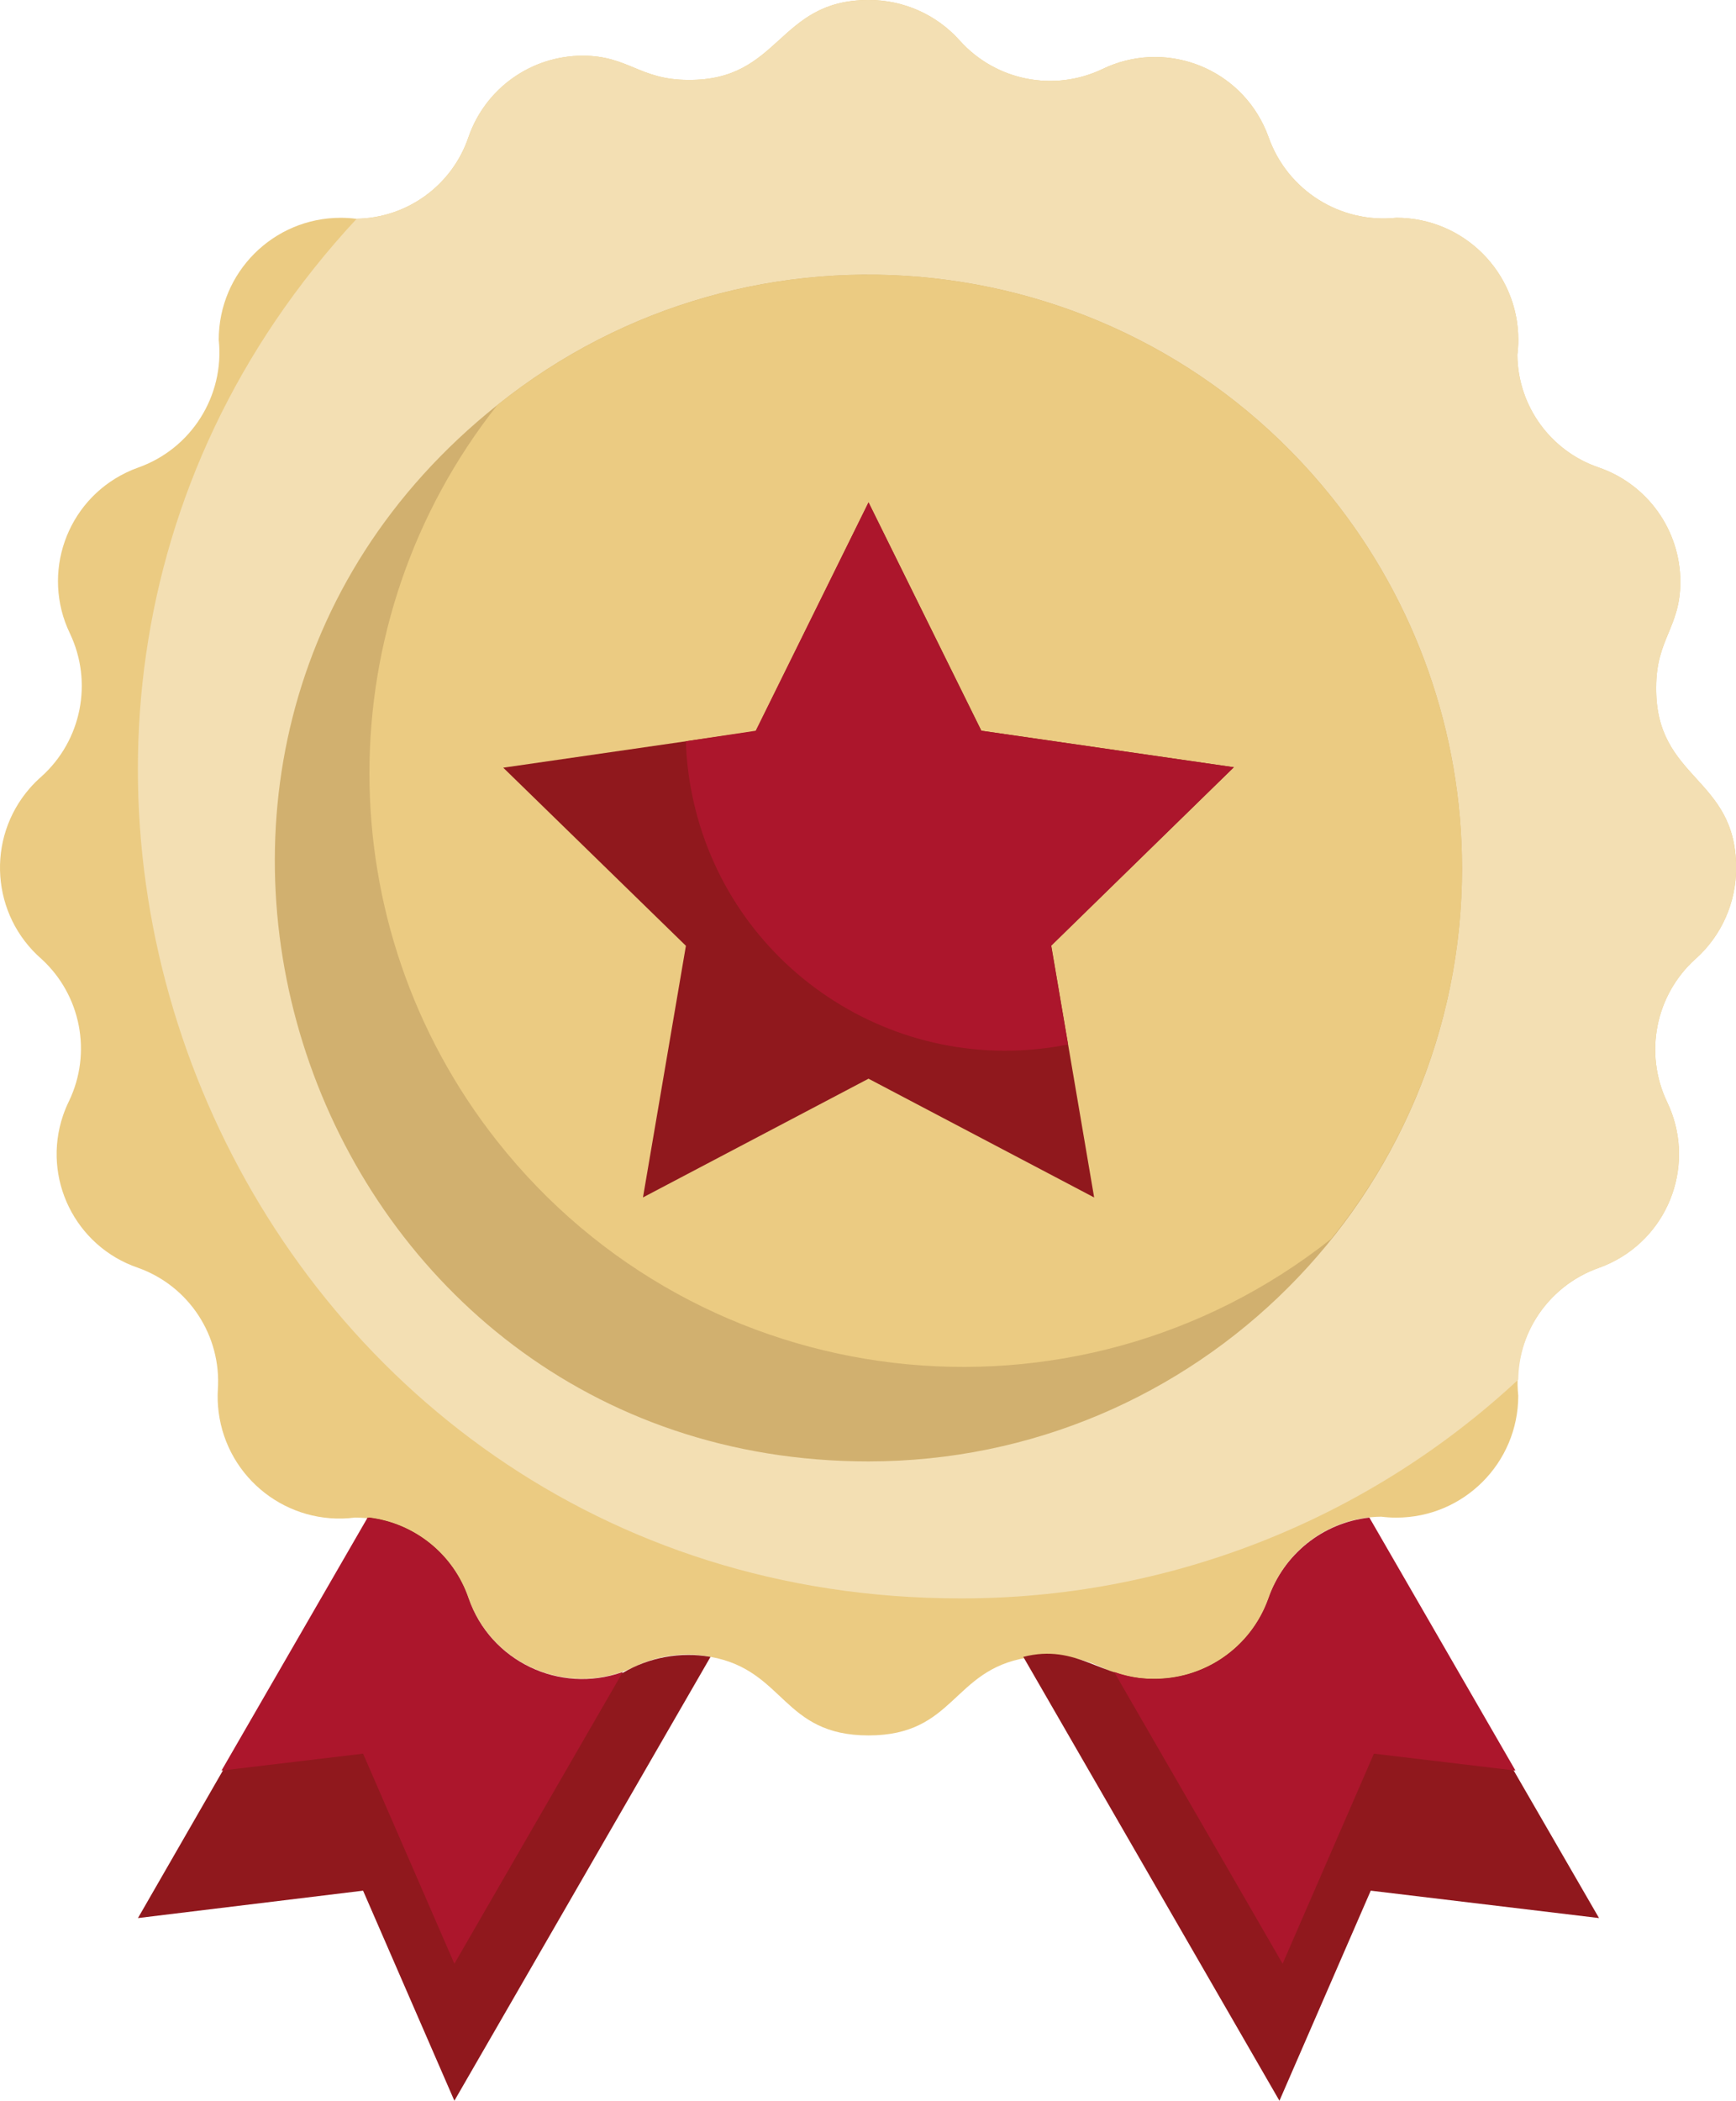
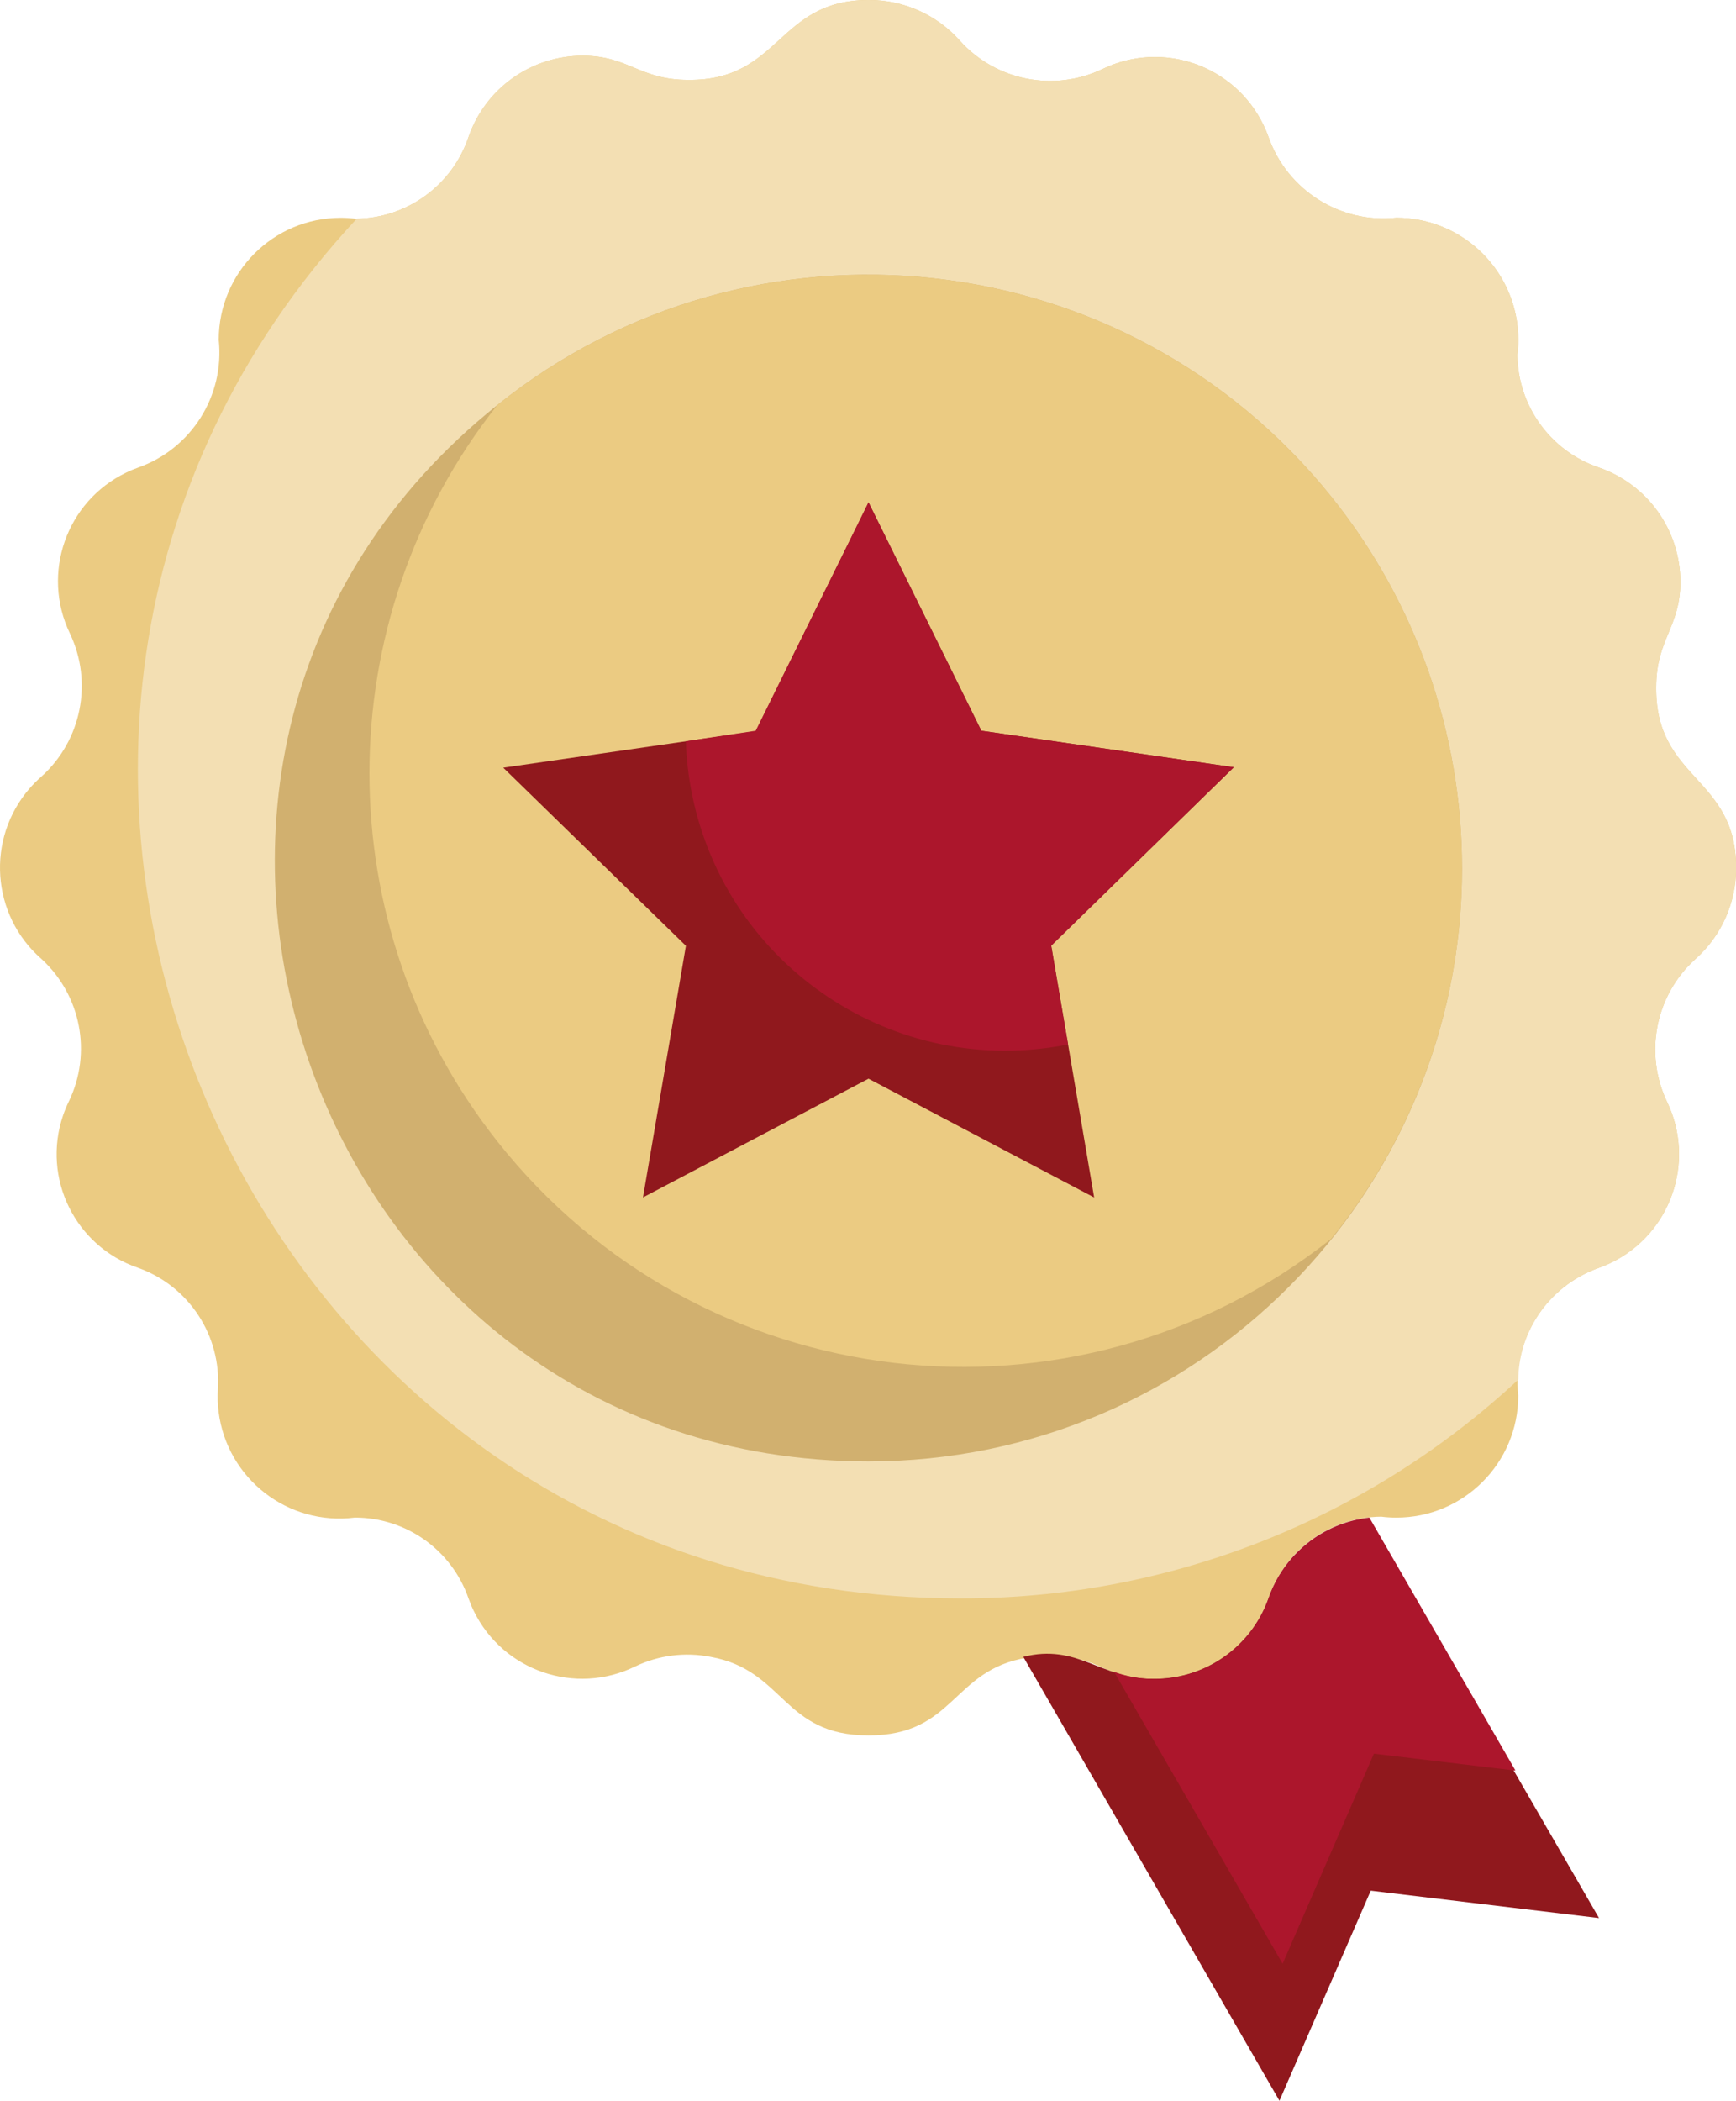
<svg xmlns="http://www.w3.org/2000/svg" id="Layer_2" width="405.56" height="490.67" viewBox="0 0 405.56 490.67">
  <g id="Background">
    <g id="warranty">
      <path d="M396.07,224c-9.34,8.44-12.03,22.02-6.61,33.39,6.74,14.02.84,30.84-13.17,37.58-.89.43-1.79.81-2.72,1.14-12.45,4.38-20.27,16.74-18.88,29.87,0,15.73-12.75,28.48-28.47,28.49-1.18,0-2.36-.07-3.53-.22-11.95.1-22.53,7.77-26.35,19.09-5.09,14.7-21.13,22.48-35.82,17.4-1.06-.37-2.1-.8-3.11-1.29-5.48-2.59-11.64-3.37-17.6-2.24-17.39,2.88-16.75,18.13-36.91,18.13s-19.52-15.25-36.91-18.35c-5.95-1.17-12.13-.38-17.6,2.24-13.97,6.84-30.84,1.06-37.68-12.9-.48-.97-.9-1.97-1.26-2.99-3.92-11.32-14.58-18.9-26.56-18.88-15.61,1.97-29.85-9.09-31.82-24.69-.22-1.72-.28-3.45-.18-5.18.87-12.61-6.76-24.25-18.67-28.48-14.66-5.01-22.49-20.95-17.48-35.61.39-1.13.85-2.24,1.38-3.32,5.4-11.26,2.8-24.73-6.4-33.17-11.78-10.24-13.03-28.1-2.79-39.88.86-.99,1.8-1.93,2.79-2.79,9.34-8.44,12.03-22.02,6.61-33.39-6.74-14.02-.84-30.84,13.17-37.58.89-.43,1.79-.81,2.72-1.14,12.45-4.38,20.27-16.74,18.88-29.87,0-15.73,12.75-28.48,28.47-28.49,1.18,0,2.36.07,3.53.22,11.95-.1,22.53-7.77,26.35-19.09,3.95-11.36,14.64-18.97,26.67-18.99,10.67,0,13.33,5.65,24.64,5.65C182.42,18.88,181.56,0,202.9,0c8.14-.04,15.91,3.41,21.33,9.49,8.42,9.38,22.02,12.07,33.39,6.61,14.02-6.74,30.84-.84,37.58,13.17.43.89.81,1.79,1.14,2.72,4.38,12.45,16.74,20.27,29.87,18.88,15.73,0,28.48,12.75,28.49,28.47,0,1.18-.07,2.36-.22,3.53.1,11.95,7.77,22.53,19.09,26.35,11.36,3.95,18.97,14.64,18.99,26.67,0,10.67-5.65,13.33-5.65,24.64-.21,21.65,18.67,20.8,18.67,42.13.04,8.14-3.41,15.91-9.49,21.33h0Z" fill="#ebcb82" stroke-width="0" />
      <path d="M396.07,224c-9.34,8.44-12.03,22.02-6.61,33.39,6.74,14.02.84,30.84-13.17,37.58-.89.43-1.79.81-2.72,1.14-11.17,3.86-18.72,14.31-18.88,26.13-35.43,32.96-82.06,51.23-130.45,51.09-167.79,0-253.76-200.75-140.91-322.24,11.87-.19,22.34-7.84,26.13-19.09,3.92-11.38,14.63-19,26.67-18.99,10.67,0,13.33,5.65,24.64,5.65C182.42,18.88,181.56,0,202.9,0c8.14-.04,15.91,3.41,21.33,9.49,8.42,9.38,22.02,12.07,33.39,6.61,14.02-6.74,30.84-.84,37.58,13.17.43.89.81,1.79,1.14,2.72,4.38,12.45,16.74,20.27,29.87,18.88,15.73,0,28.48,12.75,28.49,28.47,0,1.18-.07,2.36-.22,3.53.1,11.95,7.77,22.53,19.09,26.35,11.36,3.95,18.97,14.64,18.99,26.67,0,10.67-5.65,13.33-5.65,24.64-.21,21.65,18.67,20.8,18.67,42.13.04,8.14-3.41,15.91-9.49,21.33h0Z" fill="#f3dfb3" stroke-width="0" />
      <path d="M341.56,202.67c0,76.58-62.08,138.67-138.67,138.67-130.45,0-188.69-165.33-86.72-246.72,59.76-47.89,147.03-38.28,194.92,21.48,19.69,24.56,30.43,55.09,30.46,86.57Z" fill="#d1b06f" stroke-width="0" />
      <path d="M341.56,202.67c.06,31.57-10.75,62.19-30.61,86.72-60.08,47.49-147.29,37.27-194.77-22.81-39.83-50.4-39.83-121.56,0-171.96,59.76-47.89,147.03-38.28,194.92,21.48,19.69,24.56,30.43,55.09,30.46,86.57Z" fill="#ebcb82" stroke-width="0" />
-       <path d="M165.99,386.99l-59.84,103.68-21.33-49.07-52.59,6.4c24.96-43.41,13.01-22.61,53.97-93.55,10.73,1.31,19.77,8.64,23.25,18.88,5.05,14.71,21.07,22.54,35.78,17.48.09-.03.18-.06.27-.09,6.17-3.63,13.43-4.96,20.48-3.73h0Z" fill="#90181d" stroke-width="0" />
-       <path d="M145.51,390.51l-39.36,68.16-21.33-49.07-33.07,3.95,34.13-59.09c10.85,1.19,20.04,8.55,23.57,18.88,5.16,14.67,21.23,22.38,35.91,17.23.05-.02.1-.03.15-.05h0Z" fill="#ac162c" stroke-width="0" />
      <path d="M373.56,448l-53.33-6.4-21.33,49.07-59.84-103.68c12.59-3.2,18.24,5.12,29.87,5.12,12.24.34,23.31-7.24,27.41-18.77,3.55-10.15,12.57-17.4,23.25-18.67l53.97,93.33Z" fill="#90181d" stroke-width="0" />
      <path d="M255.59,279.68l-52.69-27.73-52.69,27.73,10.03-58.77-42.67-41.6,58.99-8.53,26.35-53.44,26.35,53.33,58.99,8.53-42.67,41.6c4.91,28.69,2.67,15.79,10.03,58.88Z" fill="#90181d" stroke-width="0" />
      <path d="M245.56,220.91l3.95,23.04c-40.44,8.09-79.77-18.13-87.87-58.56-.81-4.04-1.28-8.14-1.41-12.26l16.32-2.45,26.35-53.33,26.35,53.33,58.99,8.53-42.67,41.71Z" fill="#ac162c" stroke-width="0" />
      <path d="M260.28,390.51l39.36,68.16,21.33-49.07,33.07,3.95-34.13-59.09c-10.85,1.19-20.04,8.55-23.57,18.88-5.16,14.67-21.23,22.38-35.91,17.23-.05-.02-.1-.03-.15-.05h0Z" fill="#ac162c" stroke-width="0" />
    </g>
  </g>
</svg>